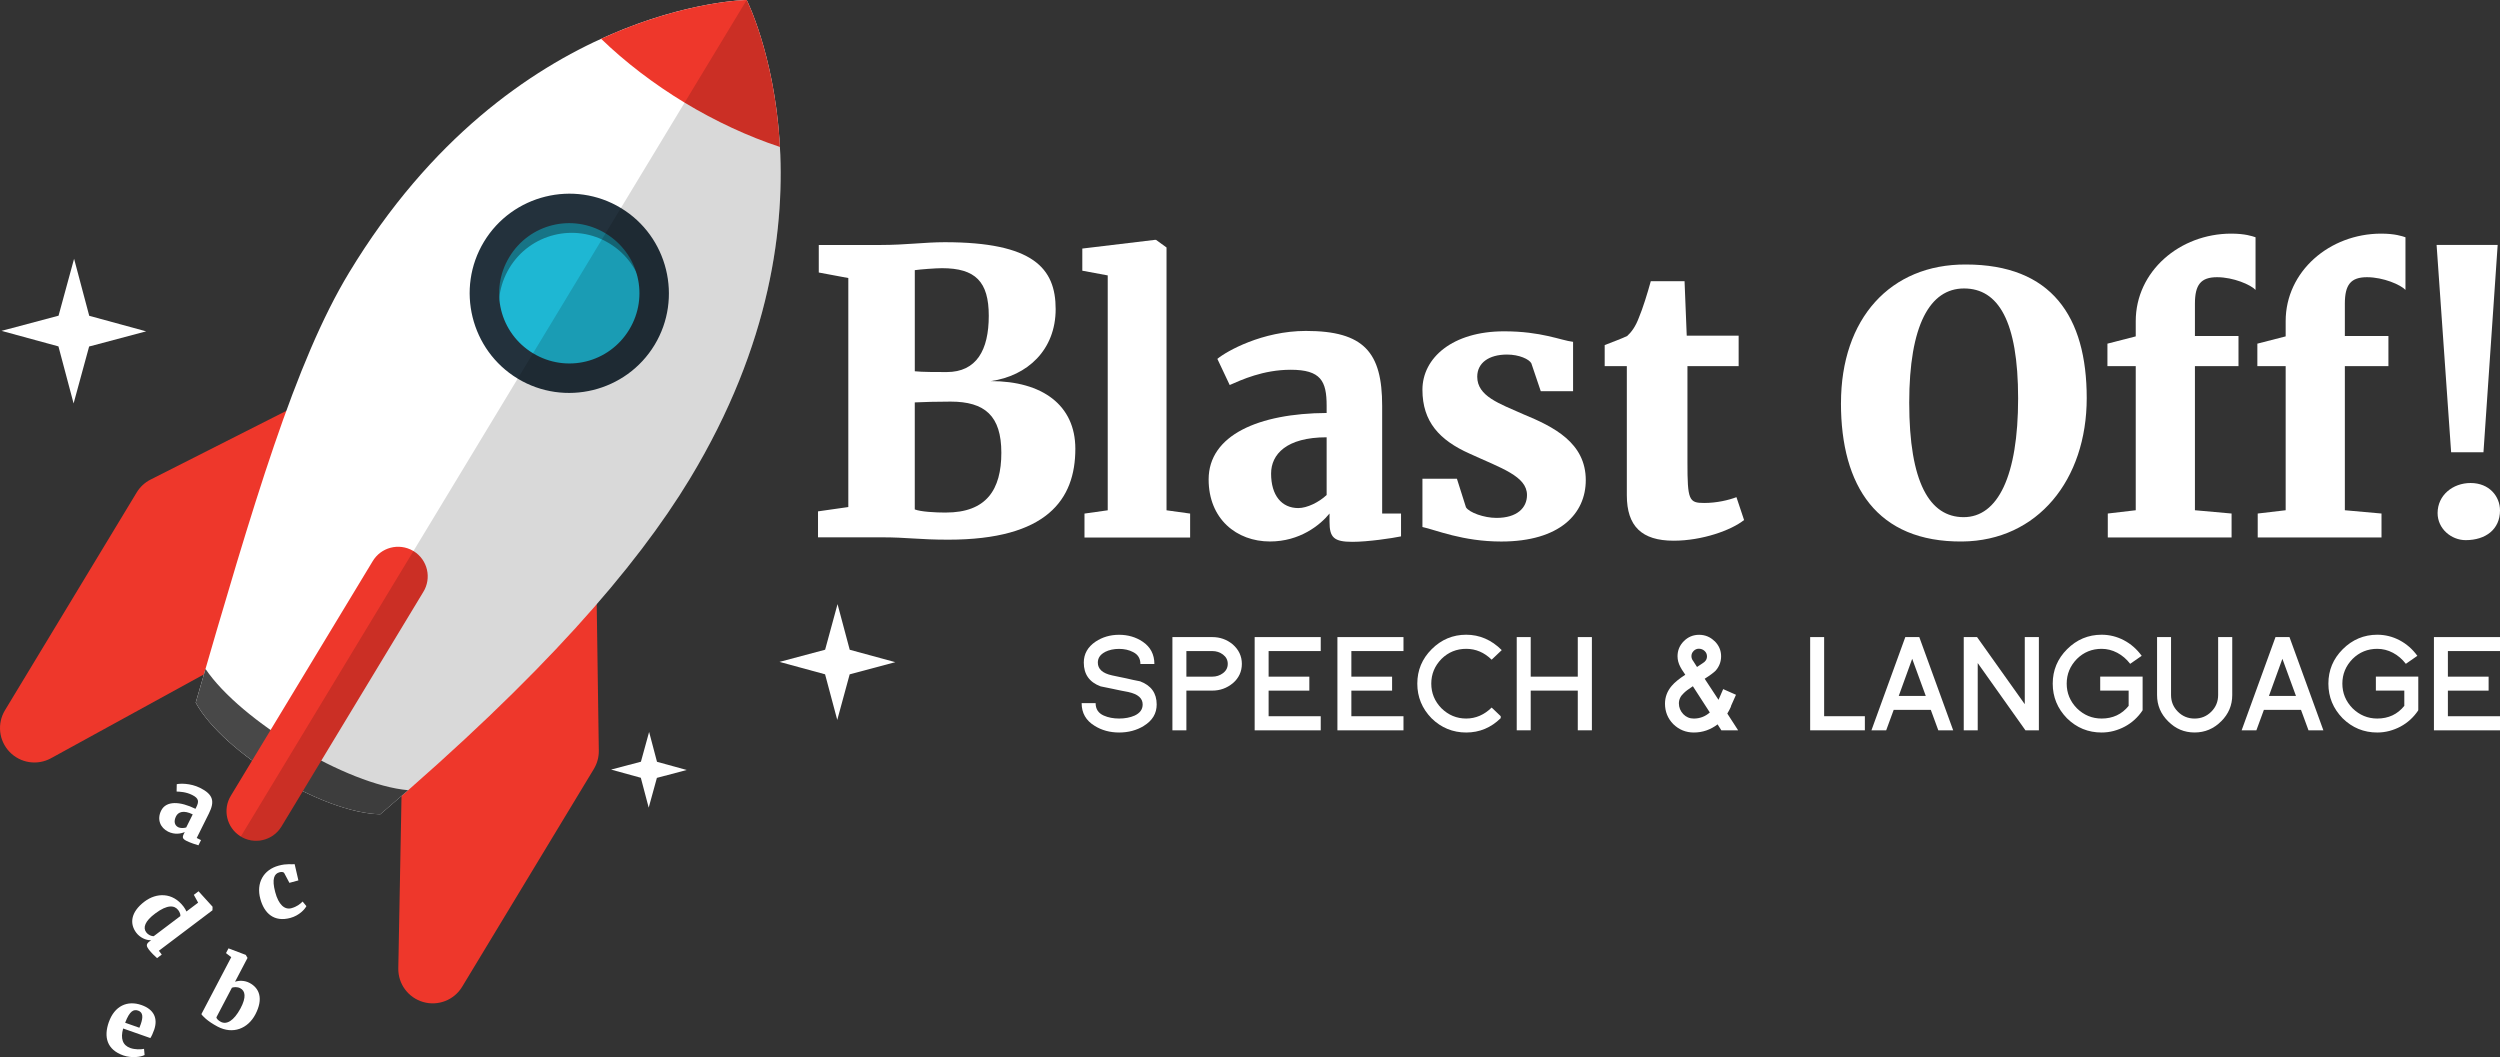
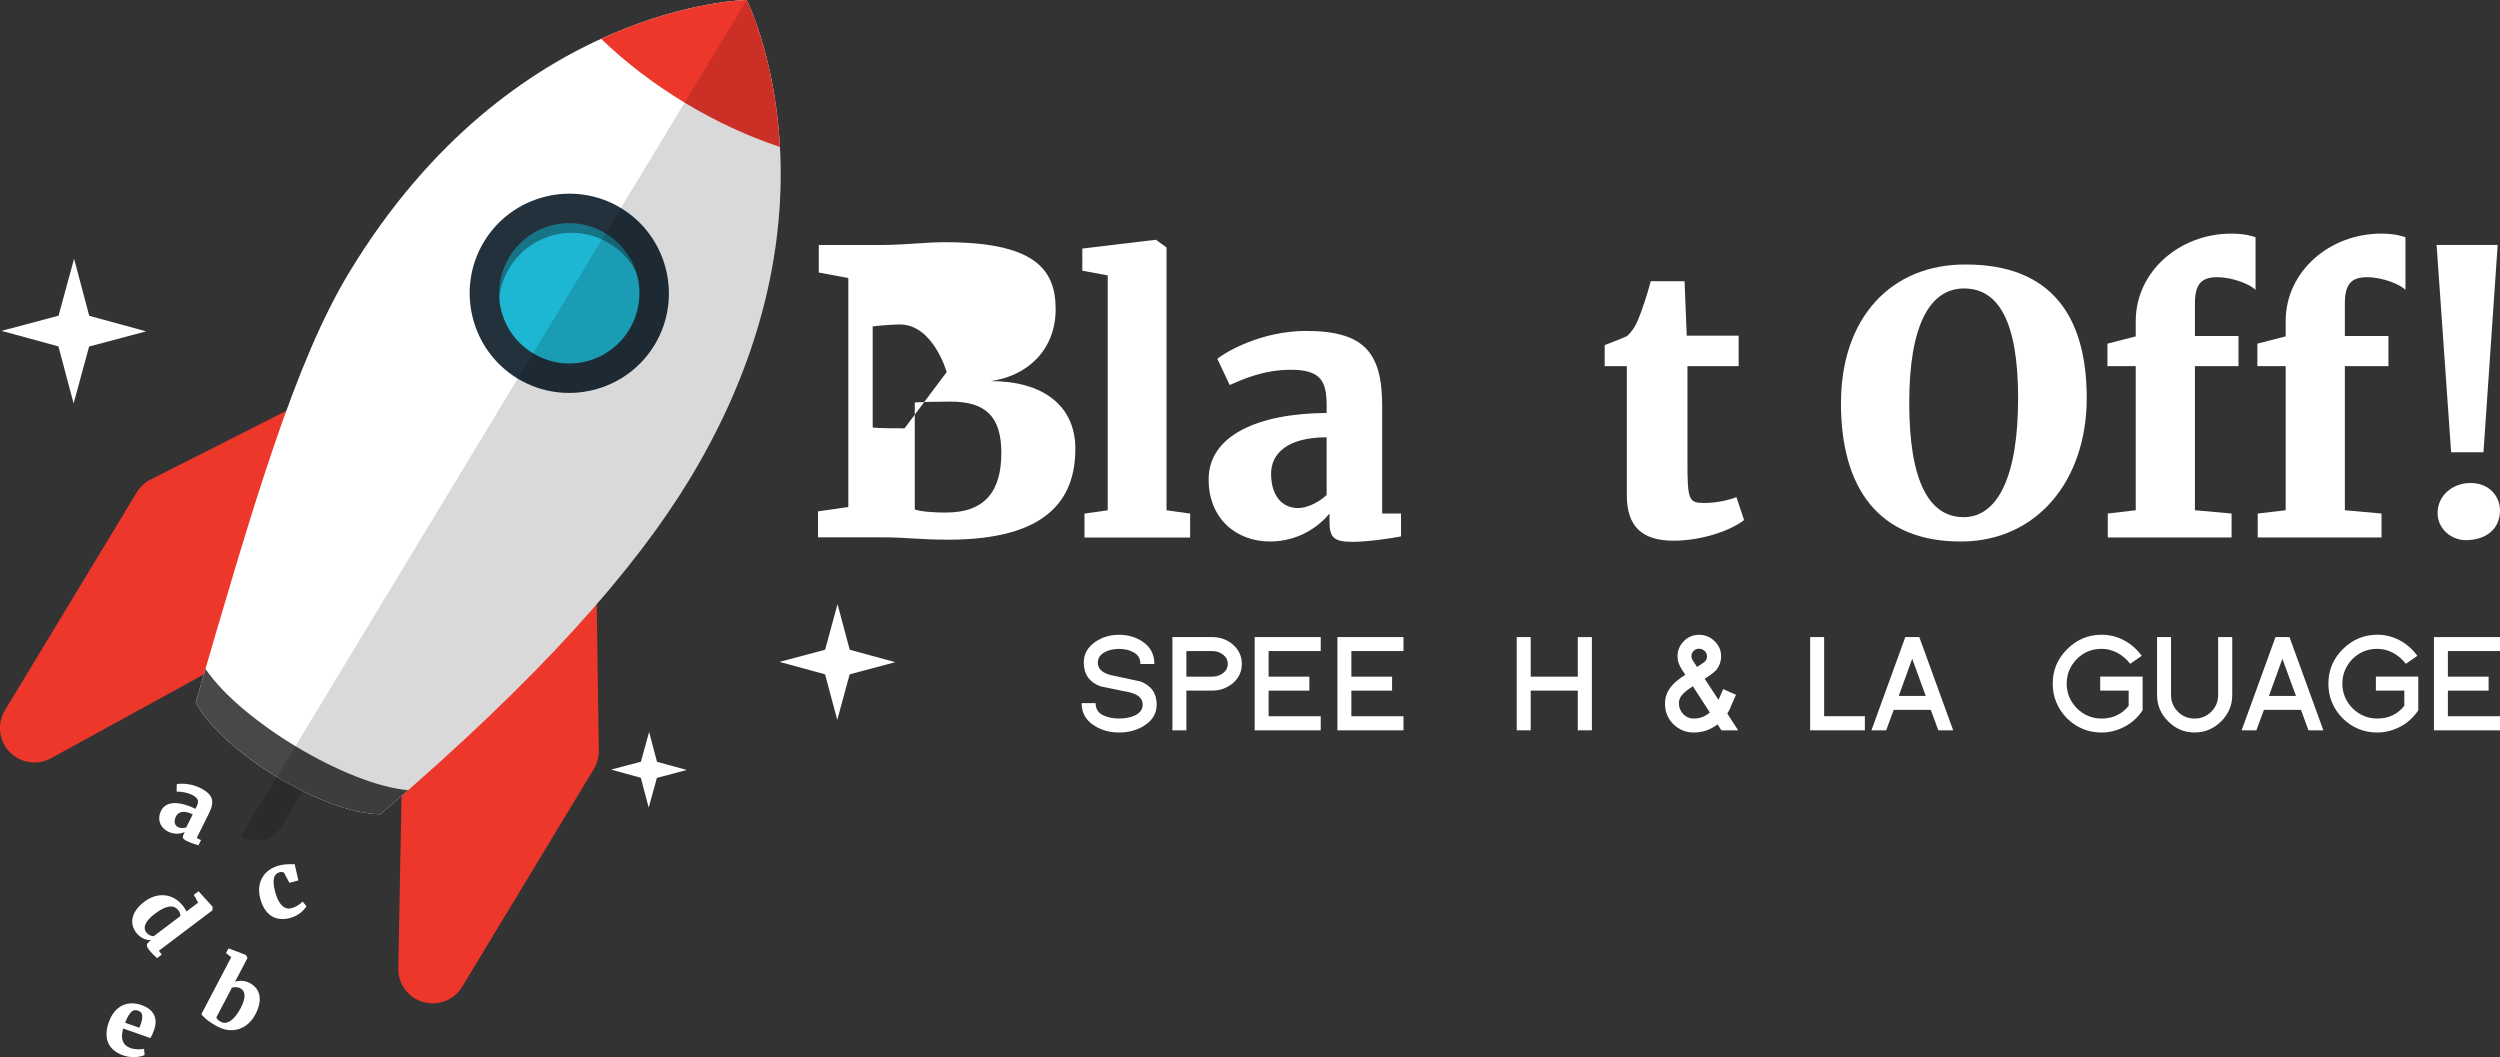
<svg xmlns="http://www.w3.org/2000/svg" id="Layer_2" data-name="Layer 2" viewBox="0 0 976.64 412.96">
  <rect x="0" y="0" width="976.64" height="412.96" fill="#333333" stroke="none" />
  <defs>
    <style>      .cls-1 {        fill: #ee372b;      }      .cls-1, .cls-2, .cls-3, .cls-4, .cls-5, .cls-6, .cls-7 {        stroke-width: 0px;      }      .cls-2 {        fill: #fff;      }      .cls-3 {        fill: #484848;      }      .cls-4 {        fill: #177486;      }      .cls-5 {        fill: #010101;        isolation: isolate;        opacity: .15;      }      .cls-6 {        fill: #23313c;      }      .cls-7 {        fill: #1eb7d3;      }    </style>
  </defs>
  <g id="Layer_3" data-name="Layer 3">
    <g>
      <g>
-         <path class="cls-2" d="m331.39,108.61l-11.53-2.15v-10.76h24.29c9.68,0,17.06-1.08,24.9-1.08,34.58,0,43.35,10.14,43.35,26.13s-11.07,26.13-25.36,28.13c20.14,0,33.05,9.38,33.05,26.44,0,19.83-11.07,35.51-49.65,35.51-11.53,0-15.99-.92-25.98-.92h-24.9v-10.14l11.84-1.69v-89.46Zm38.43,36.74c11.68,0,16.45-8.61,16.45-21.98s-5.23-18.6-18.29-18.6c-2.31,0-8.61.46-10.61.77v39.5c2.77.31,8.76.31,12.45.31Zm-.31,54.88c15.83,0,21.67-8.91,21.67-23.36s-6.46-19.98-19.83-19.98c-4.61,0-11.22.15-13.99.31v41.81c2.31.92,7.99,1.23,12.14,1.23Z" />
+         <path class="cls-2" d="m331.39,108.61l-11.53-2.15v-10.76h24.29c9.68,0,17.06-1.08,24.9-1.08,34.58,0,43.35,10.14,43.35,26.13s-11.07,26.13-25.36,28.13c20.14,0,33.05,9.38,33.05,26.44,0,19.83-11.07,35.51-49.65,35.51-11.53,0-15.99-.92-25.98-.92h-24.9v-10.14l11.84-1.69v-89.46Zm38.43,36.74s-5.23-18.6-18.29-18.6c-2.31,0-8.61.46-10.61.77v39.5c2.77.31,8.76.31,12.45.31Zm-.31,54.88c15.83,0,21.67-8.91,21.67-23.36s-6.46-19.98-19.83-19.98c-4.61,0-11.22.15-13.99.31v41.81c2.31.92,7.99,1.23,12.14,1.23Z" />
        <path class="cls-2" d="m432.74,107.59l-9.93-1.84v-8.65l28.36-3.4h.43l4.11,2.98v102.67l9.22,1.28v9.36h-41.27v-9.36l9.08-1.28v-91.75Z" />
        <path class="cls-2" d="m518.26,161.33v-2.84c0-9.64-2.27-14.04-14.04-14.04-10.78,0-19.29,3.97-23.83,5.96l-4.82-10.21c3.55-2.98,17.58-10.92,34.6-10.92,22.69,0,29.78,8.37,29.78,29.21v42.12h7.37v8.93c-3.4.71-12.91,2.13-19,2.13-7.23,0-8.93-1.7-8.93-7.8v-3.26c-3.69,4.54-11.63,10.92-23.26,10.92-13.05,0-23.97-8.79-23.97-24.25,0-17.3,19.57-25.81,46.09-25.95Zm0,32.05v-22.55c-15.74,0-21.7,6.67-21.7,14.18,0,8.51,4.11,13.47,10.64,13.47,3.4,0,8.08-2.27,11.06-5.11Z" />
-         <path class="cls-2" d="m572.71,198.21c1.28,1.99,6.95,4.11,11.91,4.11,8.08,0,11.91-3.97,11.91-8.93,0-7.37-10.07-10.49-22.41-16.17-11.77-5.25-18.44-12.48-18.44-24.96s11.77-22.83,31.91-22.83c14.61,0,22.12,3.54,26.94,4.11v19.29h-12.62l-3.69-10.92c-.85-1.56-4.68-3.4-9.5-3.4-7.09,0-11.63,3.26-11.63,8.65,0,7.66,8.65,10.49,17.87,14.61,12.05,4.96,24.53,11.2,24.53,25.81,0,13.05-10.07,23.97-33.04,23.97-15.03,0-25.53-4.54-30.77-5.67v-18.86h13.47l3.55,11.2Z" />
        <path class="cls-2" d="m635.53,193.53v-50.49h-8.65v-8.23c2.84-1.13,6.38-2.41,8.79-3.55,1.7-1.56,3.26-3.69,4.54-7.09,1.56-3.69,3.4-9.64,4.68-14.32h13.19l.85,21.27h20.28v11.91h-20v37.58c0,14.75.57,15.88,6.52,15.88,4.96,0,9.64-1.13,12.62-2.27l2.98,8.93c-4.96,3.97-16.31,8.08-27.51,8.08-12.48,0-18.29-5.67-18.29-17.73Z" />
        <path class="cls-2" d="m719.19,157.5c0-33.04,19.29-54.31,48.78-54.17,33.47,0,47.22,20.28,47.22,52.19s-19.15,55.73-48.64,56.02c-33.33.28-47.37-21.7-47.37-54.03Zm26.66-.14c0,31.06,7.94,44.67,21.27,44.67s21.27-16.03,21.27-46.37-7.8-42.97-21.13-42.97-21.41,14.32-21.41,44.67Z" />
        <path class="cls-2" d="m834.34,143.04h-11.06v-8.79l11.06-2.84v-5.96c0-19.43,17.16-34.18,37.3-34.18,5.39,0,8.23.99,9.5,1.42v20.56c-1.84-1.99-8.65-4.96-15.03-4.96s-8.65,2.98-8.65,10.35v12.62h17.02v11.77h-17.02v56.3l14.32,1.28v9.36h-48.36v-9.36l10.92-1.28v-56.3Zm58.57,0h-11.06v-8.79l11.06-2.84v-5.96c0-19.43,17.16-34.18,37.3-34.18,5.39,0,8.22.99,9.5,1.42v20.56c-1.84-1.99-8.65-4.96-15.03-4.96s-8.65,2.98-8.65,10.35v12.62h17.02v11.77h-17.02v56.3l14.32,1.28v9.36h-48.36v-9.36l10.92-1.28v-56.3Z" />
      </g>
      <path class="cls-2" d="m970.19,176.69h-12.64l-5.68-81.01h23.86l-5.55,81.01Zm-5.03,12c7.35,0,11.48,5.29,11.48,10.71,0,7.35-5.55,11.61-13.42,11.61-5.55,0-10.96-4.39-10.96-10.58,0-6.97,5.93-11.74,12.9-11.74Z" />
    </g>
  </g>
  <g id="Layer_4" data-name="Layer 4">
    <g>
      <path class="cls-2" d="m446.85,283.58c-2.83,1.72-6.05,2.58-9.65,2.58s-6.84-.88-9.6-2.63c-3.37-2.05-5.05-5-5.05-8.84h5.46c0,2.29,1.06,3.91,3.18,4.85,1.75.78,3.75,1.16,6.01,1.16s4.34-.39,6.06-1.16c2.09-.98,3.13-2.42,3.13-4.34,0-2.43-1.85-4.04-5.56-4.85h.05c-.94-.17-1.87-.35-2.78-.53s-1.84-.38-2.78-.58h.05c-1.82-.34-3.62-.71-5.41-1.11-4.38-1.62-6.57-4.72-6.57-9.29,0-3.37,1.53-6.1,4.6-8.18,2.69-1.79,5.76-2.68,9.19-2.68s6.53.89,9.19,2.68c3.06,2.05,4.6,4.97,4.6,8.74h-5.46c0-2.15-.94-3.7-2.83-4.65-1.58-.84-3.42-1.26-5.51-1.26s-3.89.4-5.51,1.21h.05c-1.89.98-2.83,2.36-2.83,4.14,0,2.53,1.85,4.19,5.56,5,.91.2,1.83.4,2.75.58.93.19,1.86.38,2.8.58.91.2,1.8.4,2.68.61.88.2,1.78.39,2.73.55,4.31,1.62,6.47,4.63,6.47,9.04,0,3.54-1.68,6.33-5.05,8.38Z" />
      <path class="cls-2" d="m481.6,266.91c-2.32,1.92-5,2.88-8.03,2.88h-10.1v15.51h-5.46v-36.42h15.56c3.03,0,5.69.94,7.98,2.83,2.39,2.09,3.59,4.63,3.59,7.63s-1.18,5.56-3.54,7.58Zm-3.84-11.21c-1.21-.91-2.61-1.36-4.19-1.36h-10.1v10h10.1c1.58,0,2.98-.45,4.19-1.36,1.25-.94,1.87-2.16,1.87-3.64s-.62-2.69-1.87-3.64Z" />
      <path class="cls-2" d="m490.14,285.3v-36.42h25.81v5.46h-20.36v10h15.91v5.46h-15.91v10h20.36v5.51h-25.81Z" />
      <path class="cls-2" d="m522.47,285.3v-36.42h25.81v5.46h-20.36v10h15.91v5.46h-15.91v10h20.36v5.51h-25.81Z" />
-       <path class="cls-2" d="m586.27,280.55c-3.81,3.74-8.3,5.61-13.49,5.61s-9.77-1.85-13.54-5.56c-3.71-3.81-5.56-8.32-5.56-13.54s1.87-9.7,5.61-13.44c3.77-3.77,8.27-5.66,13.49-5.66s9.88,2,13.89,6.01l-3.94,3.74c-2.9-2.83-6.21-4.24-9.95-4.24s-6.99,1.31-9.65,3.94c-2.66,2.73-3.99,5.94-3.99,9.65s1.33,6.92,3.99,9.65c2.73,2.66,5.94,3.99,9.65,3.99s7.02-1.43,9.95-4.29l3.54,3.38v.76Z" />
      <path class="cls-2" d="m616.37,285.3v-15.51h-18.39v15.51h-5.46v-36.42h5.46v15.46h18.39v-15.46h5.51v36.42h-5.51Z" />
      <path class="cls-2" d="m672.45,285.3l-1.46-2.32c-2.8,2.12-5.89,3.18-9.29,3.18-3.1,0-5.78-1.09-8.03-3.28-2.16-2.22-3.23-4.88-3.23-7.98,0-2.59.88-4.92,2.63-6.97,1.14-1.35,2.91-2.79,5.3-4.34-1.15-1.68-1.79-2.69-1.92-3.03-.74-1.38-1.11-2.78-1.11-4.19,0-2.29.82-4.26,2.47-5.91,1.65-1.65,3.64-2.47,5.96-2.47s4.36.83,6.01,2.47v-.05c1.72,1.69,2.58,3.67,2.58,5.96,0,2.12-.71,3.99-2.12,5.61-.37.37-.91.83-1.62,1.36s-1.6,1.14-2.68,1.82l5.41,8.23,1.82-4.19,5,2.22-2.02,4.55h.1c-.27.57-.52,1.09-.76,1.54-.24.45-.47.87-.71,1.24l4.24,6.57h-6.57Zm-4.5-6.97l-6.62-10.25c-1.75,1.15-2.95,2.05-3.59,2.73-1.25,1.14-1.87,2.47-1.87,3.99s.57,2.98,1.72,4.19c1.11,1.14,2.47,1.72,4.09,1.72,2.36,0,4.45-.79,6.26-2.37Zm-2.05-24.04c-.62-.57-1.37-.86-2.25-.86-.78,0-1.45.29-2.02.86s-.86,1.25-.86,2.02c0,.61.18,1.19.56,1.77v-.05l1.62,2.53,2.12-1.41c1.18-.67,1.77-1.58,1.77-2.73,0-.84-.31-1.55-.93-2.12Z" />
      <path class="cls-2" d="m707.15,285.3v-36.42h5.46v30.91h15.91v5.51h-21.37Z" />
      <path class="cls-2" d="m757.21,285.3l-2.93-7.98h-14.5l-2.93,7.98h-5.76l13.23-36.42h5.46l13.24,36.42h-5.81Zm-15.46-13.44h10.56l-5.3-14.5-5.25,14.5Z" />
-       <path class="cls-2" d="m791.25,285.3l-18.64-26.27v26.27h-5.46v-36.42h5.2l18.64,26.22v-26.22h5.51v36.42h-5.25Z" />
      <path class="cls-2" d="m836.97,277.57c-.88,1.31-1.9,2.5-3.06,3.56-1.16,1.06-2.43,1.96-3.81,2.7-1.38.74-2.84,1.31-4.37,1.72-1.53.4-3.11.61-4.72.61-5.25,0-9.77-1.85-13.54-5.56-3.71-3.81-5.56-8.32-5.56-13.54s1.87-9.7,5.61-13.44c3.77-3.77,8.27-5.66,13.49-5.66,3.06,0,5.96.72,8.69,2.15,2.73,1.43,5.05,3.46,6.97,6.09l-4.5,3.13c-1.42-1.85-3.1-3.29-5.05-4.32-1.95-1.03-3.99-1.54-6.11-1.54-3.77,0-6.99,1.31-9.65,3.94-2.66,2.73-3.99,5.94-3.99,9.65s1.33,6.92,3.99,9.65c2.73,2.66,5.94,3.99,9.65,3.99,4.38,0,7.9-1.65,10.56-4.95v-5.96h-11.11v-5.46h16.57v12.93l-.05.3Z" />
      <path class="cls-2" d="m867.68,281.81c-2.9,2.9-6.35,4.34-10.36,4.34s-7.44-1.45-10.3-4.34c-2.9-2.86-4.35-6.3-4.35-10.3v-22.63h5.46v22.63c0,2.56.89,4.73,2.68,6.52s3.96,2.68,6.52,2.68,4.73-.89,6.52-2.68c1.79-1.78,2.68-3.96,2.68-6.52v-22.63h5.51v22.63c0,4.01-1.45,7.44-4.34,10.3Z" />
      <path class="cls-2" d="m901.83,285.3l-2.93-7.98h-14.5l-2.93,7.98h-5.76l13.23-36.42h5.46l13.24,36.42h-5.81Zm-15.46-13.44h10.56l-5.3-14.5-5.25,14.5Z" />
      <path class="cls-2" d="m944.66,277.57c-.88,1.31-1.9,2.5-3.06,3.56-1.16,1.06-2.43,1.96-3.81,2.7-1.38.74-2.84,1.31-4.37,1.72-1.53.4-3.11.61-4.72.61-5.25,0-9.77-1.85-13.54-5.56-3.71-3.81-5.56-8.32-5.56-13.54s1.87-9.7,5.61-13.44,8.27-5.66,13.49-5.66c3.06,0,5.96.72,8.69,2.15,2.73,1.43,5.05,3.46,6.97,6.09l-4.5,3.13c-1.42-1.85-3.1-3.29-5.05-4.32-1.95-1.03-3.99-1.54-6.11-1.54-3.77,0-6.99,1.31-9.65,3.94-2.66,2.73-3.99,5.94-3.99,9.65s1.33,6.92,3.99,9.65c2.73,2.66,5.94,3.99,9.65,3.99,4.38,0,7.9-1.65,10.56-4.95v-5.96h-11.11v-5.46h16.57v12.93l-.05.3Z" />
      <path class="cls-2" d="m950.83,285.3v-36.42h25.81v5.46h-20.36v10h15.91v5.46h-15.91v10h20.36v5.51h-25.81Z" />
    </g>
  </g>
  <g id="Layer_1-2" data-name="Layer 1">
    <path class="cls-2" d="m76.36,315.98l.32-.64c1.09-2.19,1.07-3.45-1.6-4.78-2.45-1.22-4.83-1.28-6.09-1.34l.06-2.87c1.14-.28,5.23-.49,9.1,1.43,5.16,2.57,5.82,5.27,3.46,10.01l-4.76,9.57,1.68.83-1.01,2.03c-.85-.22-3.17-.98-4.56-1.67-1.64-.82-1.84-1.4-1.15-2.78l.37-.74c-1.35.62-3.88,1.17-6.52-.15-2.97-1.48-4.45-4.71-2.7-8.22,1.96-3.93,7.37-3.65,13.41-.69Zm-3.62,7.28l2.55-5.12c-3.58-1.78-5.68-.94-6.53.77-.96,1.93-.59,3.53.89,4.26.77.38,2.09.4,3.09.09Z" />
    <path class="cls-2" d="m89.27,370.48l6.68,2.53.06.03.69,1.17-4.88,9.31c1.52-.5,3.68-.59,5.66.45,3.79,1.99,5.55,6.08,2.27,12.33-2.89,5.51-8.73,7.9-14.7,4.77-4.21-2.21-6.08-4.37-6.38-4.89l11.67-22.25-2.05-1.6.97-1.85Zm1.33,15.37l-6.05,11.54c-.03.51.68,1.25,1.7,1.79,2.26,1.19,5.05-.32,7.7-5.23,2.37-4.45,1.86-6.87-.09-7.89-1.15-.6-2.47-.48-3.26-.21Z" />
    <path class="cls-2" d="m108.89,338.16c3.23-.88,5.04-.4,6.22-.57l1.46,6.35-3.51.95-1.99-3.75c-.31-.59-1.16-.58-1.93-.37-2.01.55-3,2.57-1.63,7.72,1.3,4.94,3.69,7.02,6.33,6.3,2.12-.58,3.47-1.65,4.37-2.6l1.49,1.79c-.6,1.21-2.77,3.66-6.25,4.61-6.36,1.73-10.21-1.74-11.75-7.44-1.69-6.22,1.2-11.37,7.18-12.99Z" />
    <path class="cls-2" d="m56.46,352.2c4.62-3.49,10.95-3.72,15.27,2,.46.6.83,1.27,1.1,1.88l4.57-3.45-1.68-3.06,1.84-1.39,5.37,5.91.11.14-.04,1.38-20.94,15.81,1.13,1.49-1.84,1.39c-.85-.76-2.28-2.12-3.21-3.35-.95-1.26-1.17-2.09.18-3.11l.72-.54c-2.04.1-4.42-1.08-5.81-2.92-2.58-3.42-2.33-7.98,3.24-12.19Zm3.59,13.53l10.4-7.85c.12-.5-.18-1.49-.81-2.32-1.45-1.92-4.18-2.3-8.94,1.25-4.18,3.07-4.9,5.64-3.6,7.36.89,1.18,2.07,1.55,2.94,1.57Z" />
    <path class="cls-2" d="m42.52,399.28c2.21-6.28,7.19-8.61,12.79-6.64,4.82,1.7,6.39,5.15,4.97,9.5-.55,1.56-1.02,2.58-1.54,3.39l-10.63-3.74c-1.11,3.92-.21,6.57,2.81,7.63,1.8.63,4.1.6,5.35.32l.22,2.41c-1.41.76-5.08,1.3-8.3.17-6.49-2.28-7.71-7.26-5.68-13.03Zm11.93,2.22c.17-.48.37-.94.54-1.41.93-2.65.93-4.6-1-5.28-1.73-.61-3.32.01-5.1,4.73l5.57,1.96Z" />
    <path id="path965" class="cls-2" d="m.59,129.25l22.28-5.92,6.07-22.24,5.92,22.28,22.24,6.07-22.28,5.92-6.07,22.24-5.92-22.28-22.24-6.07Z" />
    <path id="path967" class="cls-2" d="m327.08,281.25l-4.76-17.83-17.81-4.85,17.83-4.76,4.85-17.81,4.76,17.83,17.81,4.85-17.83,4.76-4.85,17.81Z" />
    <path id="path969" class="cls-2" d="m238.71,300.65l11.67-3.08,3.2-11.63,3.08,11.66,11.63,3.2-11.67,3.08-3.2,11.63-3.08-11.67-11.63-3.2Z" />
    <g id="g935">
      <path id="rect875" class="cls-1" d="m225.12,110.41c-3.99-2.48-8.98-2.7-13.17-.58L58.82,187.35c-2.25,1.14-4.13,2.88-5.43,5.04L1.94,277.47c-3.14,5.2-2.41,11.87,1.8,16.26,4.21,4.39,10.83,5.41,16.17,2.49l138.65-76.05-2.96,158.11c-.11,6.08,3.87,11.47,9.71,13.16,5.84,1.69,12.08-.75,15.23-5.95l51.45-85.08c1.3-2.16,1.97-4.63,1.94-7.15l-2.46-171.61c-.07-4.58-2.46-8.8-6.34-11.22Z" />
      <path id="path863" class="cls-2" d="m291.7,0s-91.65,1.21-155.34,106.52c-21,34.72-37.16,89.46-59.91,167.96,10.84,19.69,49.65,43.16,72.12,43.62,63.19-54.04,99.93-96.34,120.93-131.06C333.19,81.73,291.7,0,291.7,0Z" />
      <path id="path873" class="cls-4" d="m239.56,86.21c15.67,9.48,20.69,29.86,11.21,45.53-9.48,15.67-29.86,20.69-45.53,11.21-15.67-9.48-20.69-29.86-11.21-45.53,9.48-15.67,29.86-20.69,45.53-11.21Z" />
      <path id="path897" class="cls-3" d="m159.43,308.7c-24.06-2.17-65.32-26.96-79.15-47.38-1.25,4.32-2.52,8.69-3.82,13.16,10.84,19.69,49.65,43.16,72.12,43.62,3.71-3.17,7.32-6.3,10.85-9.39Z" />
-       <path id="path887" class="cls-1" d="m161.36,215.18c-5.51-3.22-12.59-1.37-15.82,4.14l-55.3,91.44c-3.38,5.42-1.73,12.56,3.69,15.94,5.42,3.38,12.56,1.73,15.94-3.69.06-.09.11-.19.17-.28l55.3-91.44c3.38-5.42,1.73-12.56-3.69-15.94-.1-.06-.19-.12-.29-.17Z" />
      <path id="circle893" class="cls-7" d="m238.03,95.07c13.43,8.12,17.74,25.6,9.61,39.03-8.12,13.43-25.6,17.74-39.03,9.61-13.43-8.12-17.74-25.6-9.61-39.03,8.12-13.43,25.6-17.74,39.03-9.61Z" />
      <path id="circle889" class="cls-6" d="m242.55,81.26c-18.35-11.1-42.38-5.17-53.48,13.17-11.09,18.35-5.17,42.38,13.17,53.48,18.34,11.09,42.38,5.18,53.48-13.17,11.09-18.35,5.17-42.38-13.17-53.48Zm-5.99,9.9c13,7.86,17.12,24.6,9.26,37.59-7.86,13-24.6,17.12-37.59,9.26-13-7.86-17.12-24.59-9.26-37.59,7.86-13,24.6-17.12,37.59-9.26Z" />
      <path id="path901" class="cls-1" d="m291.7,0s-24.46.32-56.88,15.15c9.42,9.11,20.56,17.63,32.63,24.95,12.09,7.29,24.81,13.2,37.25,17.31-1.93-35.61-13-57.42-13-57.42Z" />
      <path id="rect908" class="cls-5" d="m291.7,0l-130.19,215.28-67.43,111.5c5.47,3.31,12.58,1.55,15.89-3.91.03-.04.05-.09.08-.13l8.26-13.67c10.83,5.35,21.73,8.85,30.27,9.02,63.19-54.04,99.93-96.34,120.93-131.06C333.19,81.73,291.7,0,291.7,0Z" />
    </g>
  </g>
</svg>